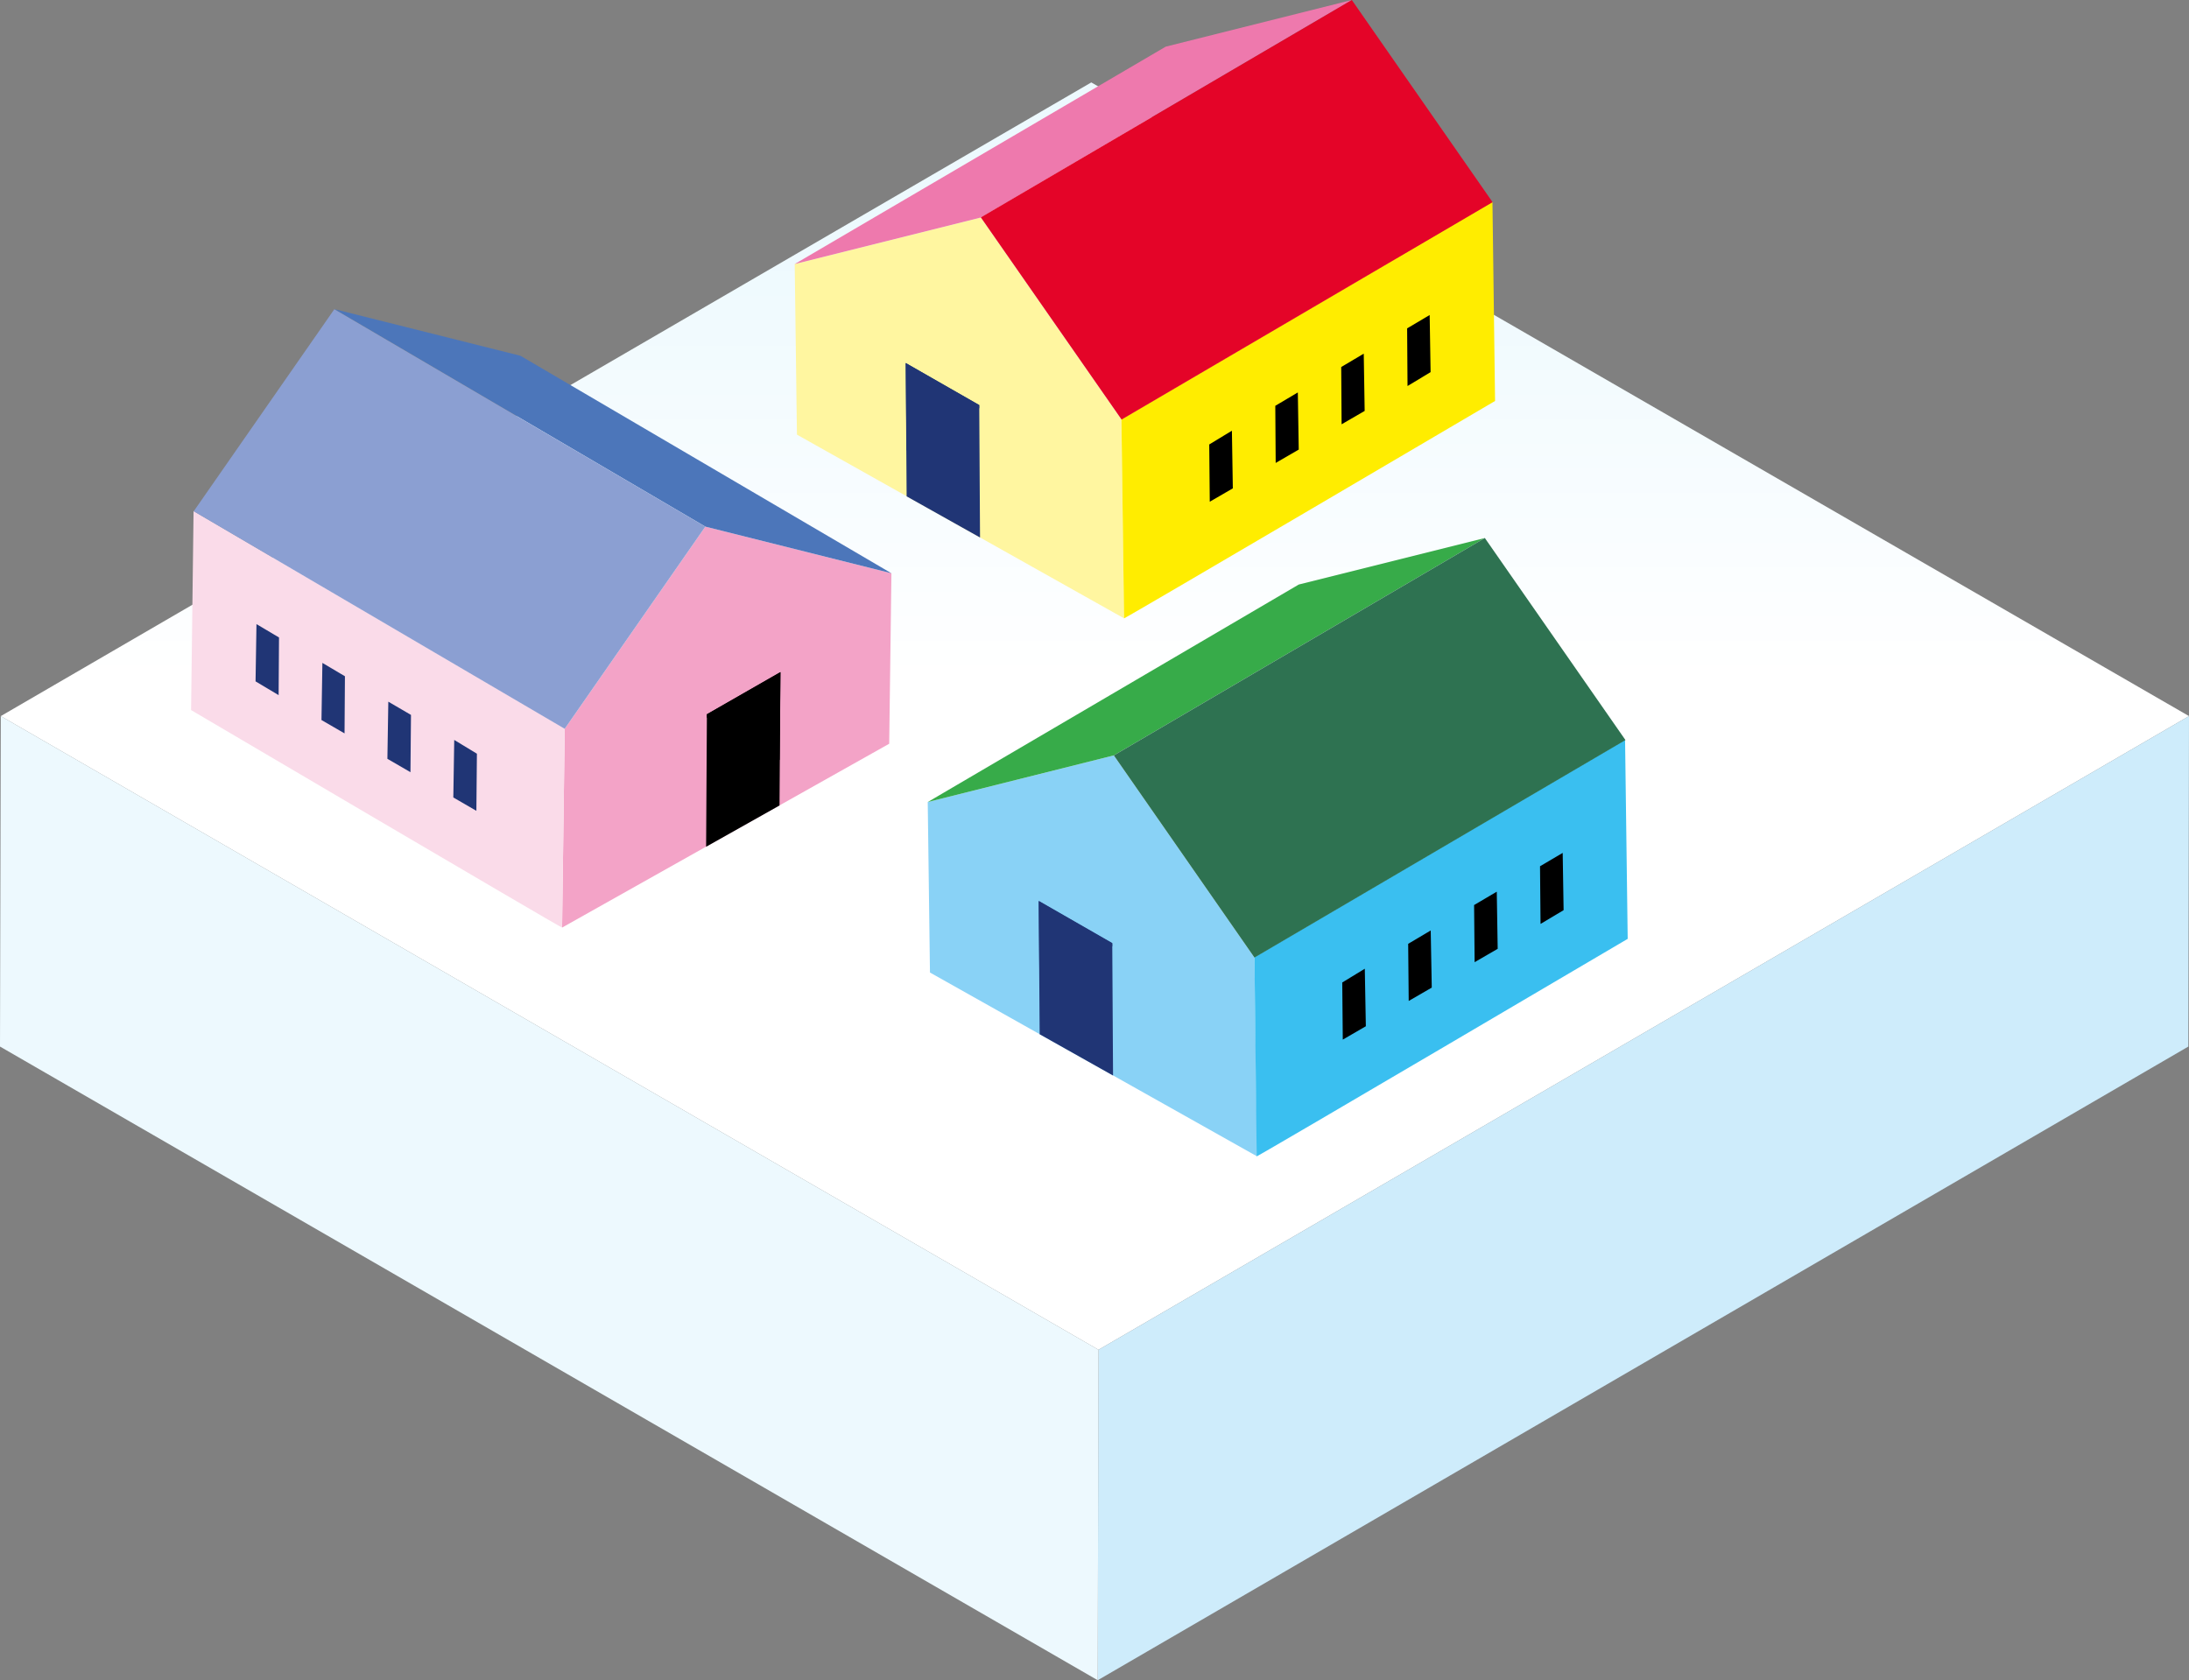
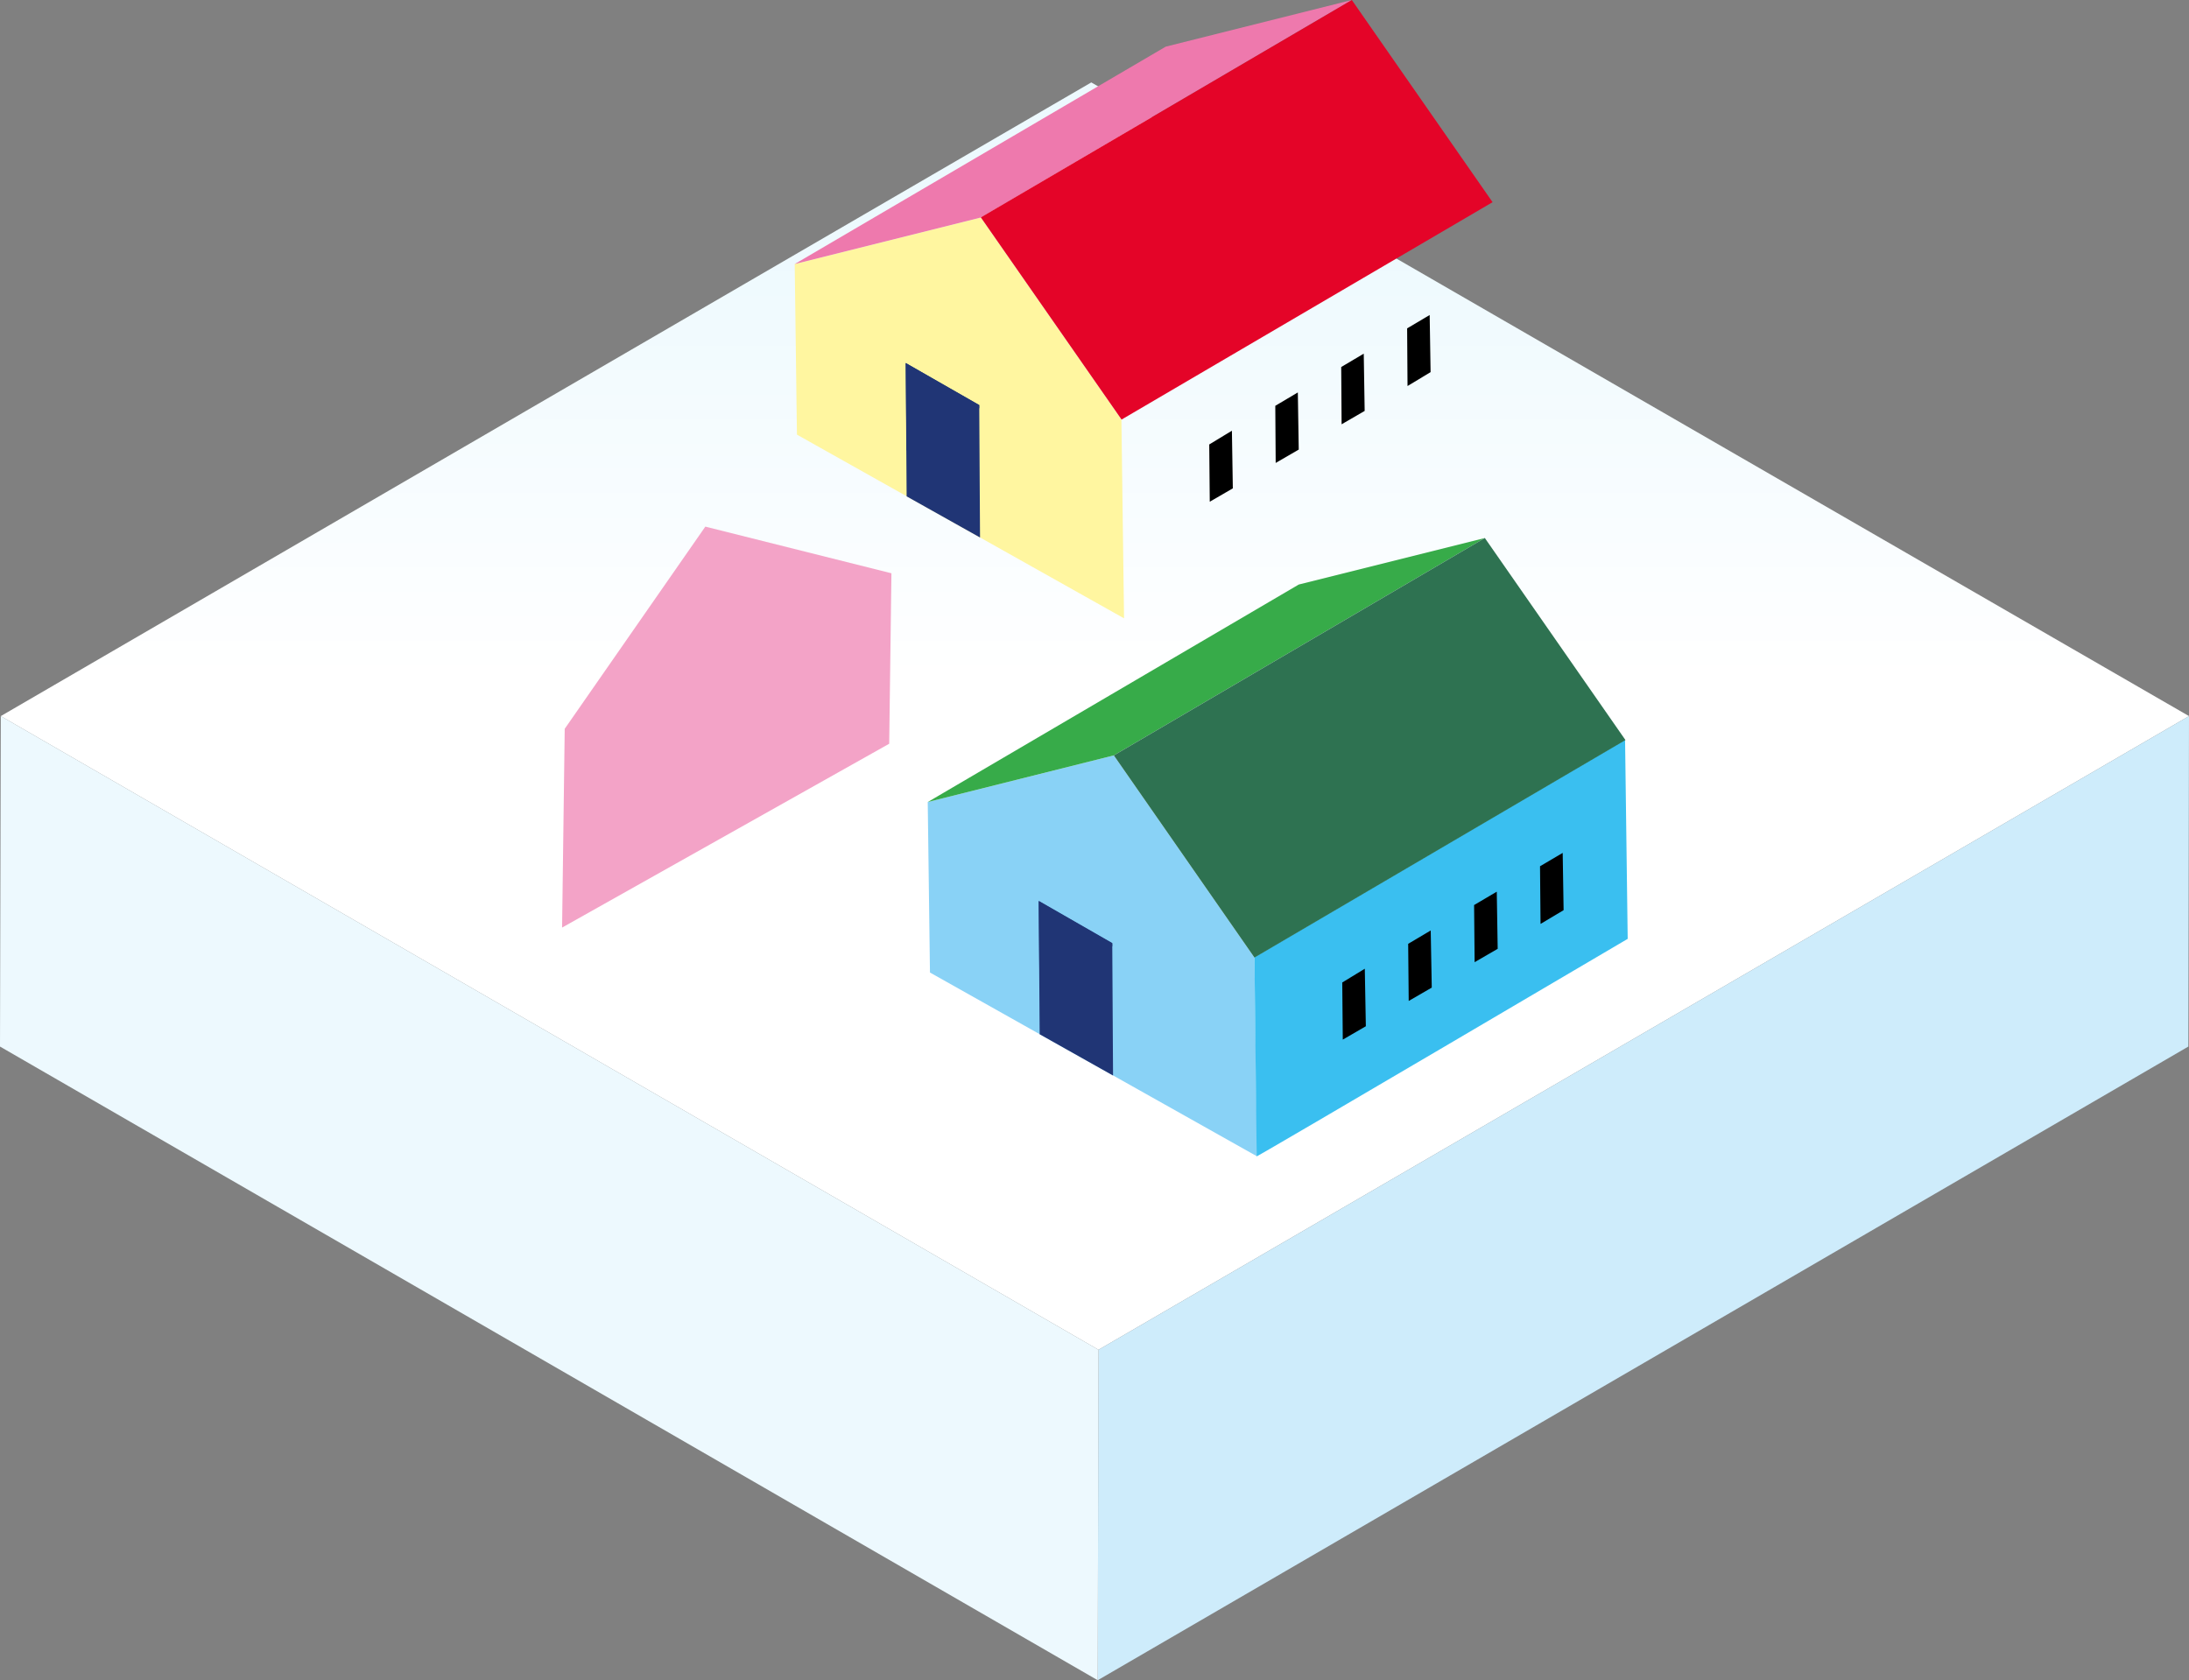
<svg xmlns="http://www.w3.org/2000/svg" viewBox="0 0 167.03 128.23">
  <rect x="0" y="0" width="167.03" height="128.23" fill="#808080" stroke="none" />
  <defs>
    <style>.cls-1{fill:none;}.cls-2{isolation:isolate;}.cls-3{fill:url(#Naamloos_verloop_24);}.cls-4{fill:#ceecfb;}.cls-5{fill:#edf9fe;}.cls-6{clip-path:url(#clip-path);}.cls-7{fill:#fff6a0;}.cls-8{clip-path:url(#clip-path-2);}.cls-9{fill:#ffed00;}.cls-10{fill:#ee79ad;}.cls-11{fill:#e40428;}.cls-12{fill:#203575;}.cls-13{clip-path:url(#clip-path-3);}.cls-14{fill:#89d2f6;}.cls-15{clip-path:url(#clip-path-4);}.cls-16{fill:#3abff0;}.cls-17{fill:#37ab49;}.cls-18{fill:#2e7251;}.cls-19{clip-path:url(#clip-path-5);}.cls-20{fill:#f3a3c7;}.cls-21{clip-path:url(#clip-path-6);}.cls-22{fill:#fadbe9;}.cls-23{fill:#4c76ba;}.cls-24{fill:#8b9fd2;}</style>
    <linearGradient id="Naamloos_verloop_24" x1="83.54" y1="103.01" x2="83.54" y2="6.29" gradientUnits="userSpaceOnUse">
      <stop offset="0.53" stop-color="#fff" />
      <stop offset="0.88" stop-color="#edf9fe" />
    </linearGradient>
    <clipPath id="clip-path">
      <rect class="cls-1" x="60.64" width="53.44" height="47.19" />
    </clipPath>
    <clipPath id="clip-path-2">
      <rect class="cls-1" x="60.64" width="53.44" height="47.19" />
    </clipPath>
    <clipPath id="clip-path-3">
      <rect class="cls-1" x="70.79" y="41.06" width="53.44" height="47.19" />
    </clipPath>
    <clipPath id="clip-path-4">
      <rect class="cls-1" x="70.79" y="41.06" width="53.44" height="47.19" />
    </clipPath>
    <clipPath id="clip-path-5">
      <rect class="cls-1" x="14.58" y="23.6" width="53.44" height="47.19" />
    </clipPath>
    <clipPath id="clip-path-6">
-       <rect class="cls-1" x="14.58" y="23.6" width="53.44" height="47.19" />
-     </clipPath>
+       </clipPath>
  </defs>
  <title>Dorpsraden</title>
  <g id="Layer_2" data-name="Layer 2">
    <g id="Layer_1-2" data-name="Layer 1">
      <g class="cls-2">
        <polygon class="cls-3" points="167.03 54.65 83.82 103.01 0.06 54.65 83.27 6.29 167.03 54.65" />
        <polygon class="cls-4" points="167.03 54.65 166.98 79.87 83.76 128.23 83.82 103.01 167.03 54.65" />
        <polygon class="cls-5" points="83.82 103.01 83.76 128.23 0 79.87 0.06 54.65 83.82 103.01" />
      </g>
      <g id="Village_house_pink" data-name="Village house pink">
        <g class="cls-6">
          <polygon class="cls-7" points="60.64 20.15 60.81 33.17 85.77 47.19 85.57 32.02 74.84 16.6 60.64 20.15" />
          <g class="cls-8">
-             <path class="cls-9" d="M85.57,32l28.31-16.6.2,15.2s-28,16.48-28.31,16.59Z" />
            <polygon class="cls-10" points="74.84 16.6 103.15 0 88.95 3.56 60.64 20.15 74.84 16.6" />
            <polygon class="cls-11" points="85.58 32.02 74.84 16.59 103.15 0 113.89 15.43 85.58 32.02" />
            <polygon class="cls-12" points="74.72 30.91 69.11 27.7 69.18 37.88 74.78 41.02 74.72 30.91" />
            <path class="cls-12" d="M74.72,30.92l-5.61-3.21.06,6.68,5.55-3.24Z" />
            <polygon points="109.16 28.4 107.4 29.46 107.37 25.06 109.09 24.04 109.16 28.4" />
            <polygon points="104.13 31.36 102.37 32.38 102.34 28.01 104.06 26.99 104.13 31.36" />
            <polygon points="99.1 34.31 97.34 35.33 97.31 30.97 99.03 29.95 99.1 34.31" />
            <polygon points="94.07 37.27 92.31 38.29 92.27 33.92 94 32.87 94.07 37.27" />
          </g>
        </g>
      </g>
      <g id="Village_house_pink-2" data-name="Village house pink">
        <g class="cls-13">
          <polygon class="cls-14" points="70.79 61.21 70.96 74.22 95.92 88.25 95.72 73.08 84.99 57.65 70.79 61.21" />
          <g class="cls-15">
            <path class="cls-16" d="M95.72,73.05,124,56.46l.2,15.19s-28,16.49-28.31,16.6Z" />
            <polygon class="cls-17" points="84.99 57.65 113.3 41.06 99.1 44.61 70.79 61.21 84.99 57.65" />
            <polygon class="cls-18" points="95.72 73.08 84.99 57.65 113.3 41.06 124.03 56.48 95.72 73.08" />
            <polygon class="cls-12" points="84.87 71.97 79.26 68.75 79.33 78.93 84.93 82.08 84.87 71.97" />
            <path class="cls-12" d="M84.87,72l-5.61-3.22.06,6.68c.39-.21,2.85-1.66,5.55-3.24Z" />
            <polygon points="119.31 69.46 117.55 70.51 117.51 66.11 119.24 65.09 119.31 69.46" />
            <polygon points="114.28 72.41 112.52 73.43 112.48 69.07 114.21 68.05 114.28 72.41" />
            <polygon points="109.25 75.37 107.49 76.39 107.45 72.03 109.17 71.01 109.25 75.37" />
            <polygon points="104.22 78.32 102.46 79.34 102.42 74.98 104.14 73.93 104.22 78.32" />
          </g>
        </g>
      </g>
      <g id="Village_house_pink-3" data-name="Village house pink">
        <g class="cls-19">
          <polygon class="cls-20" points="68.02 43.75 67.85 56.76 42.89 70.79 43.09 55.62 53.82 40.19 68.02 43.75" />
          <g class="cls-21">
            <path class="cls-22" d="M43.09,55.59,14.77,39l-.19,15.19s28,16.49,28.31,16.6Z" />
            <polygon class="cls-23" points="53.82 40.19 25.51 23.59 39.71 27.15 68.02 43.75 53.82 40.19" />
            <polygon class="cls-24" points="43.09 55.62 53.82 40.19 25.51 23.6 14.78 39.02 43.09 55.62" />
            <polygon points="53.94 54.51 59.55 51.29 59.48 61.47 53.88 64.62 53.94 54.51" />
            <path d="M53.94,54.51l5.61-3.21L59.49,58c-.39-.21-2.86-1.66-5.55-3.24Z" />
            <polygon class="cls-12" points="19.5 52 21.26 53.05 21.29 48.65 19.57 47.63 19.5 52" />
            <polygon class="cls-12" points="24.53 54.95 26.29 55.97 26.32 51.61 24.6 50.59 24.53 54.95" />
            <polygon class="cls-12" points="29.56 57.91 31.32 58.93 31.36 54.56 29.63 53.55 29.56 57.91" />
            <polygon class="cls-12" points="34.59 60.86 36.35 61.88 36.39 57.52 34.66 56.47 34.59 60.86" />
          </g>
        </g>
      </g>
    </g>
  </g>
</svg>